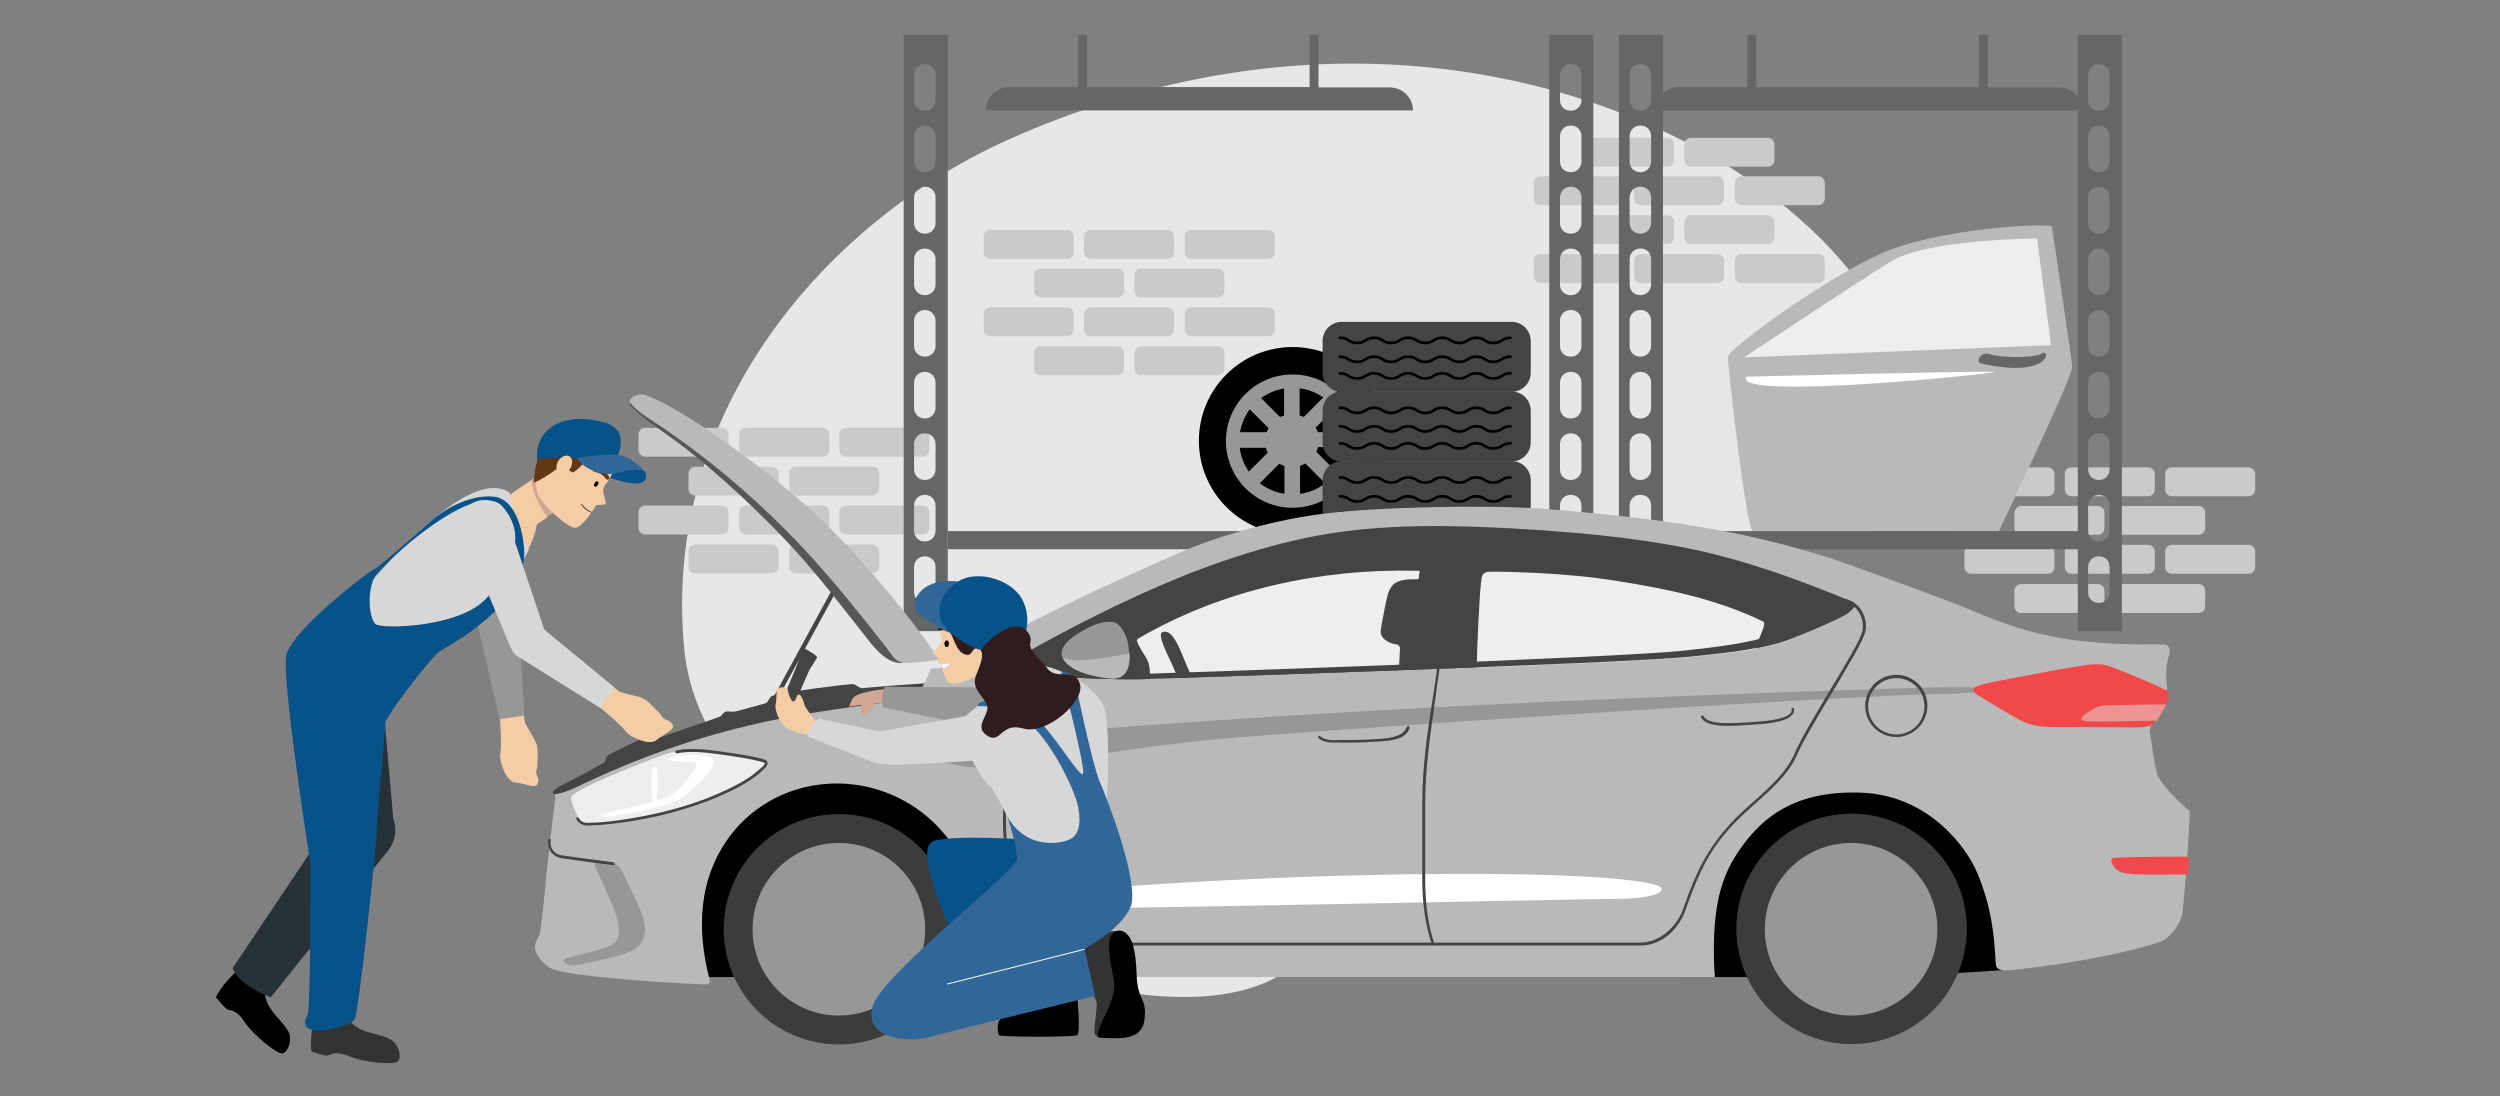
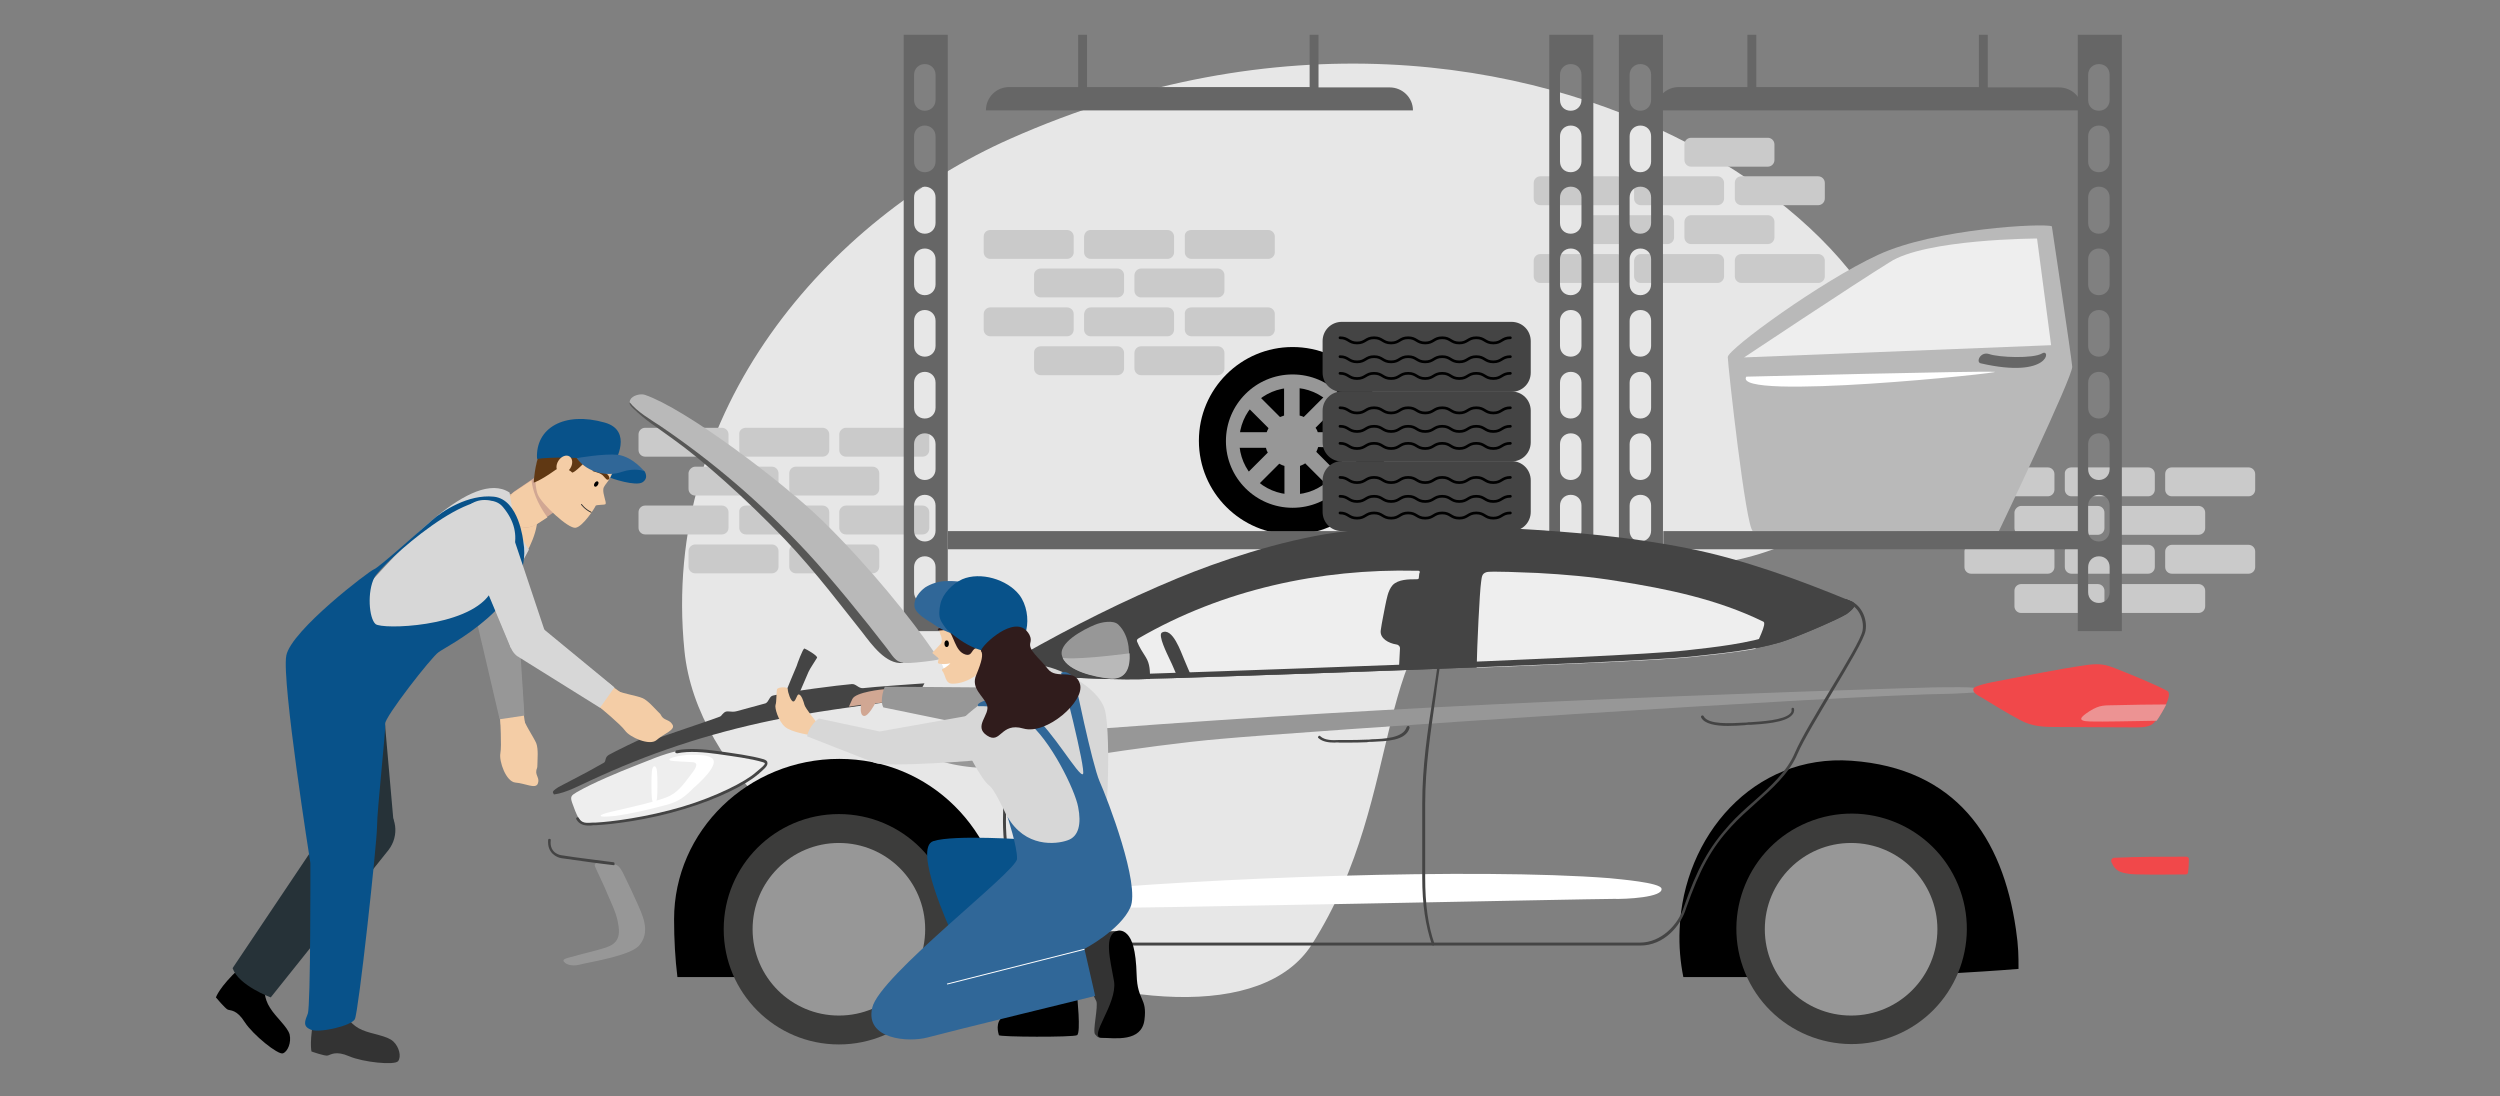
<svg xmlns="http://www.w3.org/2000/svg" version="1.1" id="Layer_1" x="0px" y="0px" viewBox="0 0 675 296" style="enable-background:new 0 0 675 296;" xml:space="preserve">
  <rect x="0" y="0" width="675" height="296" fill="#808080" stroke="none" />
  <style type="text/css">
	.st0{fill:#E7E7E7;}
	.st1{fill:#CACACA;}
	.st2{fill:#666666;}
	.st3{fill:#979797;}
	.st4{fill:#B9B9B9;}
	.st5{fill:#EEEEEE;}
	.st6{fill:#FFFFFF;}
	.st7{fill:#444444;}
	.st8{fill:none;stroke:#000000;stroke-width:0.734;stroke-linecap:round;stroke-miterlimit:10;}
	.st9{fill:#3C3C3B;}
	.st10{fill:#F1484A;}
	.st11{fill:#EC9393;}
	.st12{fill:#575756;}
	.st13{fill:#F4CDA6;}
	.st14{fill:#B7B2AE;}
	.st15{fill:#263238;}
	.st16{fill:#333333;}
	.st17{fill:#E3ECF5;}
	.st18{fill:#D1A793;}
	.st19{fill:#D7D7D7;}
	.st20{fill:#08528A;}
	.st21{fill:#603813;}
	.st22{fill:none;stroke:#333333;stroke-width:0.248;stroke-linecap:round;stroke-miterlimit:10;}
	.st23{fill:#306798;}
	.st24{fill:#301C1C;}
	.st25{fill:none;stroke:#FFFFFF;stroke-width:0.264;stroke-miterlimit:10;}
</style>
  <g>
    <path class="st0" d="M272.7,37.5c-48.7,21.6-94.5,73-87.9,138.2c6.5,65.3,143.1,120.5,169.4,79.3s15.1-87.1,46.9-96.9   c31.9-9.7,81.1,7.9,108.2-34.7C539.3,76.6,416.6-26.4,272.7,37.5L272.7,37.5z" />
    <g>
      <path class="st1" d="M267.4,83h20.7c1,0,1.8,0.8,1.8,1.8V89c0,1-0.8,1.8-1.8,1.8h-20.7c-1,0-1.8-0.8-1.8-1.8v-4.2    C265.6,83.8,266.4,83,267.4,83z" />
      <path class="st1" d="M294.5,83h20.7c1,0,1.8,0.8,1.8,1.8V89c0,1-0.8,1.8-1.8,1.8h-20.7c-1,0-1.8-0.8-1.8-1.8v-4.2    C292.8,83.8,293.5,83,294.5,83z" />
      <path class="st1" d="M321.7,83h20.7c1,0,1.8,0.8,1.8,1.8V89c0,1-0.8,1.8-1.8,1.8h-20.7c-1,0-1.8-0.8-1.8-1.8v-4.2    C319.8,83.8,320.6,83,321.7,83z" />
      <path class="st1" d="M281,93.5h20.7c1,0,1.8,0.8,1.8,1.8v4.2c0,1-0.8,1.8-1.8,1.8H281c-1,0-1.8-0.8-1.8-1.8v-4.2    C279.1,94.3,280,93.5,281,93.5z" />
      <path class="st1" d="M308.1,93.5h20.7c1,0,1.8,0.8,1.8,1.8v4.2c0,1-0.8,1.8-1.8,1.8h-20.7c-1,0-1.8-0.8-1.8-1.8v-4.2    C306.3,94.3,307.1,93.5,308.1,93.5z" />
      <path class="st1" d="M267.4,62.1h20.7c1,0,1.8,0.8,1.8,1.8v4.2c0,1-0.8,1.8-1.8,1.8h-20.7c-1,0-1.8-0.8-1.8-1.8v-4.2    C265.6,62.8,266.4,62.1,267.4,62.1z" />
      <path class="st1" d="M294.5,62.1h20.7c1,0,1.8,0.8,1.8,1.8v4.2c0,1-0.8,1.8-1.8,1.8h-20.7c-1,0-1.8-0.8-1.8-1.8v-4.2    C292.8,62.8,293.5,62.1,294.5,62.1z" />
      <path class="st1" d="M321.7,62.1h20.7c1,0,1.8,0.8,1.8,1.8v4.2c0,1-0.8,1.8-1.8,1.8h-20.7c-1,0-1.8-0.8-1.8-1.8v-4.2    C319.8,62.8,320.6,62.1,321.7,62.1z" />
      <path class="st1" d="M281,72.5h20.7c1,0,1.8,0.8,1.8,1.8v4.2c0,1-0.8,1.8-1.8,1.8H281c-1,0-1.8-0.8-1.8-1.8v-4.2    C279.1,73.4,280,72.5,281,72.5z" />
      <path class="st1" d="M308.1,72.5h20.7c1,0,1.8,0.8,1.8,1.8v4.2c0,1-0.8,1.8-1.8,1.8h-20.7c-1,0-1.8-0.8-1.8-1.8v-4.2    C306.3,73.4,307.1,72.5,308.1,72.5z" />
    </g>
    <g>
      <path class="st1" d="M415.9,47.6h20.7c1,0,1.8,0.8,1.8,1.8v4.2c0,1-0.8,1.8-1.8,1.8h-20.7c-1,0-1.8-0.8-1.8-1.8v-4.2    C414.1,48.4,414.9,47.6,415.9,47.6z" />
      <path class="st1" d="M443,47.6h20.7c1,0,1.8,0.8,1.8,1.8v4.2c0,1-0.8,1.8-1.8,1.8H443c-1,0-1.8-0.8-1.8-1.8v-4.2    C441.3,48.4,442,47.6,443,47.6z" />
      <path class="st1" d="M470.2,47.6h20.7c1,0,1.8,0.8,1.8,1.8v4.2c0,1-0.8,1.8-1.8,1.8h-20.7c-1,0-1.8-0.8-1.8-1.8v-4.2    C468.4,48.4,469.1,47.6,470.2,47.6z" />
-       <path class="st1" d="M429.5,37.2h20.7c1,0,1.8,0.8,1.8,1.8v4.2c0,1-0.8,1.8-1.8,1.8h-20.7c-1,0-1.8-0.8-1.8-1.8v-4.3    C427.6,38,428.5,37.2,429.5,37.2z" />
      <path class="st1" d="M456.6,37.2h20.7c1,0,1.8,0.8,1.8,1.8v4.2c0,1-0.8,1.8-1.8,1.8h-20.7c-1,0-1.8-0.8-1.8-1.8v-4.3    C454.8,38,455.6,37.2,456.6,37.2z" />
      <path class="st1" d="M415.9,68.6h20.7c1,0,1.8,0.8,1.8,1.8v4.2c0,1-0.8,1.8-1.8,1.8h-20.7c-1,0-1.8-0.8-1.8-1.8v-4.2    C414.1,69.4,414.9,68.6,415.9,68.6z" />
      <path class="st1" d="M443,68.6h20.7c1,0,1.8,0.8,1.8,1.8v4.2c0,1-0.8,1.8-1.8,1.8H443c-1,0-1.8-0.8-1.8-1.8v-4.2    C441.3,69.4,442,68.6,443,68.6z" />
      <path class="st1" d="M470.2,68.6h20.7c1,0,1.8,0.8,1.8,1.8v4.2c0,1-0.8,1.8-1.8,1.8h-20.7c-1,0-1.8-0.8-1.8-1.8v-4.2    C468.4,69.4,469.1,68.6,470.2,68.6z" />
      <path class="st1" d="M429.5,58.1h20.7c1,0,1.8,0.8,1.8,1.8v4.2c0,1-0.8,1.8-1.8,1.8h-20.7c-1,0-1.8-0.8-1.8-1.8v-4.2    C427.6,59,428.5,58.1,429.5,58.1z" />
      <path class="st1" d="M456.6,58.1h20.7c1,0,1.8,0.8,1.8,1.8v4.2c0,1-0.8,1.8-1.8,1.8h-20.7c-1,0-1.8-0.8-1.8-1.8v-4.2    C454.8,59,455.6,58.1,456.6,58.1z" />
    </g>
    <g>
      <path class="st1" d="M532.2,147.1h20.7c1,0,1.8,0.8,1.8,1.8v4.2c0,1-0.8,1.8-1.8,1.8h-20.7c-1,0-1.8-0.8-1.8-1.8v-4.2    C530.4,148,531.1,147.1,532.2,147.1z" />
      <path class="st1" d="M559.3,147.1H580c1,0,1.8,0.8,1.8,1.8v4.2c0,1-0.8,1.8-1.8,1.8h-20.7c-1,0-1.8-0.8-1.8-1.8v-4.2    C557.4,148,558.3,147.1,559.3,147.1z" />
      <path class="st1" d="M586.4,147.1h20.7c1,0,1.8,0.8,1.8,1.8v4.2c0,1-0.8,1.8-1.8,1.8h-20.7c-1,0-1.8-0.8-1.8-1.8v-4.2    C584.6,148,585.4,147.1,586.4,147.1z" />
      <path class="st1" d="M545.7,157.7h20.7c1,0,1.8,0.8,1.8,1.8v4.2c0,1-0.8,1.8-1.8,1.8h-20.7c-1,0-1.8-0.8-1.8-1.8v-4.2    C543.9,158.4,544.8,157.7,545.7,157.7z" />
      <path class="st1" d="M572.9,157.7h20.7c1,0,1.8,0.8,1.8,1.8v4.2c0,1-0.8,1.8-1.8,1.8h-20.7c-1,0-1.8-0.8-1.8-1.8v-4.2    C571.1,158.4,571.8,157.7,572.9,157.7z" />
      <path class="st1" d="M532.2,126.2h20.7c1,0,1.8,0.8,1.8,1.8v4.2c0,1-0.8,1.8-1.8,1.8h-20.7c-1,0-1.8-0.8-1.8-1.8V128    C530.4,126.9,531.1,126.2,532.2,126.2z" />
      <path class="st1" d="M559.3,126.2H580c1,0,1.8,0.8,1.8,1.8v4.2c0,1-0.8,1.8-1.8,1.8h-20.7c-1,0-1.8-0.8-1.8-1.8V128    C557.4,126.9,558.3,126.2,559.3,126.2z" />
      <path class="st1" d="M586.4,126.2h20.7c1,0,1.8,0.8,1.8,1.8v4.2c0,1-0.8,1.8-1.8,1.8h-20.7c-1,0-1.8-0.8-1.8-1.8V128    C584.6,126.9,585.4,126.2,586.4,126.2z" />
      <path class="st1" d="M545.7,136.6h20.7c1,0,1.8,0.8,1.8,1.8v4.2c0,1-0.8,1.8-1.8,1.8h-20.7c-1,0-1.8-0.8-1.8-1.8v-4.2    C543.9,137.5,544.8,136.6,545.7,136.6z" />
      <path class="st1" d="M572.9,136.6h20.7c1,0,1.8,0.8,1.8,1.8v4.2c0,1-0.8,1.8-1.8,1.8h-20.7c-1,0-1.8-0.8-1.8-1.8v-4.2    C571.1,137.5,571.8,136.6,572.9,136.6z" />
    </g>
    <g>
      <path class="st1" d="M174.2,136.5h20.7c1,0,1.8,0.8,1.8,1.8v4.2c0,1-0.8,1.8-1.8,1.8h-20.7c-1,0-1.8-0.8-1.8-1.8v-4.2    C172.4,137.3,173.2,136.5,174.2,136.5z" />
      <path class="st1" d="M201.4,136.5h20.7c1,0,1.8,0.8,1.8,1.8v4.2c0,1-0.8,1.8-1.8,1.8h-20.7c-1,0-1.8-0.8-1.8-1.8v-4.2    C199.5,137.3,200.3,136.5,201.4,136.5z" />
      <path class="st1" d="M228.4,136.5h20.7c1,0,1.8,0.8,1.8,1.8v4.2c0,1-0.8,1.8-1.8,1.8h-20.7c-1,0-1.8-0.8-1.8-1.8v-4.2    C226.6,137.3,227.5,136.5,228.4,136.5z" />
      <path class="st1" d="M187.7,147h20.7c1,0,1.8,0.8,1.8,1.8v4.2c0,1-0.8,1.8-1.8,1.8h-20.7c-1,0-1.8-0.8-1.8-1.8v-4.2    C185.9,147.8,186.8,147,187.7,147z" />
      <path class="st1" d="M214.9,147h20.7c1,0,1.8,0.8,1.8,1.8v4.2c0,1-0.8,1.8-1.8,1.8h-20.7c-1,0-1.8-0.8-1.8-1.8v-4.2    C213.1,147.8,213.8,147,214.9,147z" />
      <path class="st1" d="M174.2,115.5h20.7c1,0,1.8,0.8,1.8,1.8v4.2c0,1-0.8,1.8-1.8,1.8h-20.7c-1,0-1.8-0.8-1.8-1.8v-4.2    C172.4,116.3,173.2,115.5,174.2,115.5z" />
      <path class="st1" d="M201.4,115.5h20.7c1,0,1.8,0.8,1.8,1.8v4.2c0,1-0.8,1.8-1.8,1.8h-20.7c-1,0-1.8-0.8-1.8-1.8v-4.2    C199.5,116.3,200.3,115.5,201.4,115.5z" />
      <path class="st1" d="M228.4,115.5h20.7c1,0,1.8,0.8,1.8,1.8v4.2c0,1-0.8,1.8-1.8,1.8h-20.7c-1,0-1.8-0.8-1.8-1.8v-4.2    C226.6,116.3,227.5,115.5,228.4,115.5z" />
      <path class="st1" d="M187.7,126h20.7c1,0,1.8,0.8,1.8,1.8v4.2c0,1-0.8,1.8-1.8,1.8h-20.7c-1,0-1.8-0.8-1.8-1.8v-4.2    C185.9,126.9,186.8,126,187.7,126z" />
      <path class="st1" d="M214.9,126h20.7c1,0,1.8,0.8,1.8,1.8v4.2c0,1-0.8,1.8-1.8,1.8h-20.7c-1,0-1.8-0.8-1.8-1.8v-4.2    C213.1,126.9,213.8,126,214.9,126z" />
    </g>
    <g>
      <path class="st2" d="M244,9.4v161h11.9V9.4H244z M252.6,159.9c0,1.6-1.2,2.9-2.9,2.9c-1.6,0-2.9-1.2-2.9-2.9v-6.8    c0-1.6,1.2-2.9,2.9-2.9c1.6,0,2.9,1.2,2.9,2.9V159.9z M252.6,143.3c0,1.6-1.2,2.9-2.9,2.9c-1.6,0-2.9-1.2-2.9-2.9v-6.8    c0-1.6,1.2-2.9,2.9-2.9c1.6,0,2.9,1.2,2.9,2.9V143.3z M252.6,126.7c0,1.6-1.2,2.9-2.9,2.9c-1.6,0-2.9-1.2-2.9-2.9v-6.8    c0-1.6,1.2-2.9,2.9-2.9c1.6,0,2.9,1.2,2.9,2.9V126.7z M252.6,110.1c0,1.6-1.2,2.9-2.9,2.9c-1.6,0-2.9-1.2-2.9-2.9v-6.8    c0-1.6,1.2-2.9,2.9-2.9c1.6,0,2.9,1.2,2.9,2.9V110.1z M252.6,93.4c0,1.6-1.2,2.9-2.9,2.9c-1.6,0-2.9-1.2-2.9-2.9v-6.8    c0-1.6,1.2-2.9,2.9-2.9c1.6,0,2.9,1.2,2.9,2.9V93.4z M252.6,76.8c0,1.6-1.2,2.9-2.9,2.9c-1.6,0-2.9-1.2-2.9-2.9V70    c0-1.6,1.2-2.9,2.9-2.9c1.6,0,2.9,1.2,2.9,2.9C252.6,69.9,252.6,76.8,252.6,76.8z M252.6,60.2c0,1.6-1.2,2.9-2.9,2.9    c-1.6,0-2.9-1.2-2.9-2.9v-6.9c0-1.6,1.2-2.9,2.9-2.9c1.6,0,2.9,1.2,2.9,2.9V60.2z M252.6,43.6c0,1.6-1.2,2.9-2.9,2.9    c-1.6,0-2.9-1.2-2.9-2.9v-6.8c0-1.6,1.2-2.9,2.9-2.9c1.6,0,2.9,1.2,2.9,2.9V43.6z M252.6,27c0,1.6-1.2,2.9-2.9,2.9    c-1.6,0-2.9-1.2-2.9-2.9v-6.8c0-1.6,1.2-2.9,2.9-2.9c1.6,0,2.9,1.2,2.9,2.9V27z" />
      <path class="st2" d="M418.3,9.4v161h11.9V9.4H418.3z M427,159.9c0,1.6-1.2,2.9-2.9,2.9s-2.9-1.2-2.9-2.9v-6.8    c0-1.6,1.2-2.9,2.9-2.9s2.9,1.2,2.9,2.9V159.9z M427,143.3c0,1.6-1.2,2.9-2.9,2.9s-2.9-1.2-2.9-2.9v-6.8c0-1.6,1.2-2.9,2.9-2.9    s2.9,1.2,2.9,2.9V143.3z M427,126.7c0,1.6-1.2,2.9-2.9,2.9s-2.9-1.2-2.9-2.9v-6.8c0-1.6,1.2-2.9,2.9-2.9s2.9,1.2,2.9,2.9V126.7z     M427,110.1c0,1.6-1.2,2.9-2.9,2.9s-2.9-1.2-2.9-2.9v-6.8c0-1.6,1.2-2.9,2.9-2.9s2.9,1.2,2.9,2.9V110.1z M427,93.4    c0,1.6-1.2,2.9-2.9,2.9s-2.9-1.2-2.9-2.9v-6.8c0-1.6,1.2-2.9,2.9-2.9s2.9,1.2,2.9,2.9V93.4z M427,76.8c0,1.6-1.2,2.9-2.9,2.9    s-2.9-1.2-2.9-2.9V70c0-1.6,1.2-2.9,2.9-2.9s2.9,1.2,2.9,2.9C427,69.9,427,76.8,427,76.8z M427,60.2c0,1.6-1.2,2.9-2.9,2.9    s-2.9-1.2-2.9-2.9v-6.9c0-1.6,1.2-2.9,2.9-2.9s2.9,1.2,2.9,2.9V60.2z M427,43.6c0,1.6-1.2,2.9-2.9,2.9s-2.9-1.2-2.9-2.9v-6.8    c0-1.6,1.2-2.9,2.9-2.9s2.9,1.2,2.9,2.9V43.6z M427,27c0,1.6-1.2,2.9-2.9,2.9s-2.9-1.2-2.9-2.9v-6.8c0-1.6,1.2-2.9,2.9-2.9    s2.9,1.2,2.9,2.9V27z" />
      <path class="st2" d="M437.1,9.4v161H449V9.4H437.1z M445.8,159.9c0,1.6-1.2,2.9-2.9,2.9s-2.9-1.2-2.9-2.9v-6.8    c0-1.6,1.2-2.9,2.9-2.9s2.9,1.2,2.9,2.9V159.9z M445.8,143.3c0,1.6-1.2,2.9-2.9,2.9s-2.9-1.2-2.9-2.9v-6.8c0-1.6,1.2-2.9,2.9-2.9    s2.9,1.2,2.9,2.9V143.3z M445.8,126.7c0,1.6-1.2,2.9-2.9,2.9s-2.9-1.2-2.9-2.9v-6.8c0-1.6,1.2-2.9,2.9-2.9s2.9,1.2,2.9,2.9V126.7z     M445.8,110.1c0,1.6-1.2,2.9-2.9,2.9s-2.9-1.2-2.9-2.9v-6.8c0-1.6,1.2-2.9,2.9-2.9s2.9,1.2,2.9,2.9V110.1z M445.8,93.4    c0,1.6-1.2,2.9-2.9,2.9s-2.9-1.2-2.9-2.9v-6.8c0-1.6,1.2-2.9,2.9-2.9s2.9,1.2,2.9,2.9V93.4z M445.8,76.8c0,1.6-1.2,2.9-2.9,2.9    s-2.9-1.2-2.9-2.9V70c0-1.6,1.2-2.9,2.9-2.9s2.9,1.2,2.9,2.9C445.8,69.9,445.8,76.8,445.8,76.8z M445.8,60.2    c0,1.6-1.2,2.9-2.9,2.9s-2.9-1.2-2.9-2.9v-6.9c0-1.6,1.2-2.9,2.9-2.9s2.9,1.2,2.9,2.9V60.2z M445.8,43.6c0,1.6-1.2,2.9-2.9,2.9    s-2.9-1.2-2.9-2.9v-6.8c0-1.6,1.2-2.9,2.9-2.9s2.9,1.2,2.9,2.9V43.6z M445.8,27c0,1.6-1.2,2.9-2.9,2.9S440,28.6,440,27v-6.8    c0-1.6,1.2-2.9,2.9-2.9s2.9,1.2,2.9,2.9V27z" />
      <path class="st2" d="M561,9.4v161h11.9V9.4H561z M569.6,159.9c0,1.6-1.2,2.9-2.9,2.9s-2.9-1.2-2.9-2.9v-6.8c0-1.6,1.2-2.9,2.9-2.9    s2.9,1.2,2.9,2.9V159.9z M569.6,143.3c0,1.6-1.2,2.9-2.9,2.9s-2.9-1.2-2.9-2.9v-6.8c0-1.6,1.2-2.9,2.9-2.9s2.9,1.2,2.9,2.9V143.3z     M569.6,126.7c0,1.6-1.2,2.9-2.9,2.9s-2.9-1.2-2.9-2.9v-6.8c0-1.6,1.2-2.9,2.9-2.9s2.9,1.2,2.9,2.9V126.7z M569.6,110.1    c0,1.6-1.2,2.9-2.9,2.9s-2.9-1.2-2.9-2.9v-6.8c0-1.6,1.2-2.9,2.9-2.9s2.9,1.2,2.9,2.9V110.1z M569.6,93.4c0,1.6-1.2,2.9-2.9,2.9    s-2.9-1.2-2.9-2.9v-6.8c0-1.6,1.2-2.9,2.9-2.9s2.9,1.2,2.9,2.9V93.4z M569.6,76.8c0,1.6-1.2,2.9-2.9,2.9s-2.9-1.2-2.9-2.9V70    c0-1.6,1.2-2.9,2.9-2.9s2.9,1.2,2.9,2.9C569.6,69.9,569.6,76.8,569.6,76.8z M569.6,60.2c0,1.6-1.2,2.9-2.9,2.9s-2.9-1.2-2.9-2.9    v-6.9c0-1.6,1.2-2.9,2.9-2.9s2.9,1.2,2.9,2.9V60.2z M569.6,43.6c0,1.6-1.2,2.9-2.9,2.9s-2.9-1.2-2.9-2.9v-6.8    c0-1.6,1.2-2.9,2.9-2.9s2.9,1.2,2.9,2.9V43.6z M569.6,27c0,1.6-1.2,2.9-2.9,2.9s-2.9-1.2-2.9-2.9v-6.8c0-1.6,1.2-2.9,2.9-2.9    s2.9,1.2,2.9,2.9V27z" />
      <path class="st2" d="M375.2,23.6H356V9.4h-2.4v14.1h-60.1V9.4h-2.4v14.1h-18.6c-3.5,0-6.3,2.8-6.3,6.3h115.3    C381.5,26.4,378.7,23.6,375.2,23.6L375.2,23.6z" />
      <path class="st2" d="M555.9,23.6h-19.2V9.4h-2.4v14.1h-60.1V9.4h-2.4v14.1h-18.5c-3.5,0-6.3,2.8-6.3,6.3h115.3    C562.2,26.4,559.5,23.6,555.9,23.6L555.9,23.6z" />
      <g>
        <ellipse cx="349" cy="119" rx="25.3" ry="25.3" />
        <circle class="st3" cx="349" cy="119.1" r="18" />
        <circle cx="349" cy="119.1" r="14.4" />
        <path class="st3" d="M364.6,120.9v-4.2h-8.8c-0.1-0.4-0.3-0.8-0.6-1.2l6.2-6.2l-3.1-3l-6.3,6.3c-0.3-0.2-0.7-0.3-1.1-0.4v-9h-4.2     v9c-0.4,0.1-0.7,0.3-1.1,0.4l-6.3-6.3l-3,3.1l6.2,6.2c-0.2,0.4-0.4,0.8-0.5,1.1h-8.8v4.2h8.6c0.1,0.5,0.3,1,0.5,1.3l-6,6l3.1,3     l6-6c0.5,0.3,1,0.5,1.4,0.6v8.4h4.2v-8.4c0.5-0.2,1-0.4,1.4-0.7l6,6l3-3.1l-6-6c0.2-0.4,0.4-0.9,0.5-1.3L364.6,120.9L364.6,120.9     z" />
      </g>
      <path class="st4" d="M554,61.1c-2.2-0.9-31.6,0.6-46.9,7.7c-15.4,7.1-40.6,25.5-40.6,27.6c0,2,4.9,46.5,6.8,47    c1.9,0.6,66.4,0,66.4,0s20.1-42,19.8-44.4C559.3,96.4,554,61.1,554,61.1L554,61.1z" />
      <path class="st5" d="M550,64.4l3.8,28.8l-82.9,3.3c0,0,29.6-19.7,39.3-25.7C519.8,64.5,550,64.4,550,64.4L550,64.4z" />
      <path class="st2" d="M534.8,98.1c-1.4-0.3-0.1-3.3,2.3-2.5c2.5,0.9,11.9,1.3,14.3-0.2C553.8,94,553.5,102.4,534.8,98.1L534.8,98.1    z" />
      <path class="st6" d="M471.5,101.7c0,0,63.2-1.6,67-1.3C542.4,100.5,467.4,108.4,471.5,101.7L471.5,101.7z" />
      <g>
        <path class="st7" d="M362.3,124.5h45.8c2.9,0,5.2,2.3,5.2,5.2v8.5c0,2.9-2.3,5.2-5.2,5.2h-45.8c-2.9,0-5.2-2.3-5.2-5.2v-8.5     C357.1,126.9,359.4,124.5,362.3,124.5z" />
        <path class="st8" d="M361.8,128.9c2.3,0,2.3,1.4,4.6,1.4c2.3,0,2.3-1.4,4.6-1.4c2.3,0,2.3,1.4,4.6,1.4s2.3-1.4,4.6-1.4     c2.3,0,2.3,1.4,4.6,1.4c2.3,0,2.3-1.4,4.6-1.4c2.3,0,2.3,1.4,4.6,1.4s2.3-1.4,4.6-1.4c2.3,0,2.3,1.4,4.6,1.4     c2.3,0,2.3-1.4,4.6-1.4" />
        <path class="st8" d="M361.8,134c2.3,0,2.3,1.4,4.6,1.4c2.3,0,2.3-1.4,4.6-1.4c2.3,0,2.3,1.4,4.6,1.4s2.3-1.4,4.6-1.4     c2.3,0,2.3,1.4,4.6,1.4c2.3,0,2.3-1.4,4.6-1.4c2.3,0,2.3,1.4,4.6,1.4s2.3-1.4,4.6-1.4c2.3,0,2.3,1.4,4.6,1.4     c2.3,0,2.3-1.4,4.6-1.4" />
        <path class="st8" d="M361.8,138.5c2.3,0,2.3,1.4,4.6,1.4c2.3,0,2.3-1.4,4.6-1.4c2.3,0,2.3,1.4,4.6,1.4s2.3-1.4,4.6-1.4     c2.3,0,2.3,1.4,4.6,1.4c2.3,0,2.3-1.4,4.6-1.4c2.3,0,2.3,1.4,4.6,1.4s2.3-1.4,4.6-1.4c2.3,0,2.3,1.4,4.6,1.4     c2.3,0,2.3-1.4,4.6-1.4" />
      </g>
      <g>
        <path class="st7" d="M362.3,105.7h45.8c2.9,0,5.2,2.3,5.2,5.2v8.5c0,2.9-2.3,5.2-5.2,5.2h-45.8c-2.9,0-5.2-2.3-5.2-5.2v-8.5     C357.1,108,359.4,105.7,362.3,105.7z" />
        <path class="st8" d="M361.8,110.1c2.3,0,2.3,1.4,4.6,1.4c2.3,0,2.3-1.4,4.6-1.4c2.3,0,2.3,1.4,4.6,1.4s2.3-1.4,4.6-1.4     c2.3,0,2.3,1.4,4.6,1.4c2.3,0,2.3-1.4,4.6-1.4c2.3,0,2.3,1.4,4.6,1.4s2.3-1.4,4.6-1.4c2.3,0,2.3,1.4,4.6,1.4     c2.3,0,2.3-1.4,4.6-1.4" />
        <path class="st8" d="M361.8,115.1c2.3,0,2.3,1.4,4.6,1.4c2.3,0,2.3-1.4,4.6-1.4c2.3,0,2.3,1.4,4.6,1.4s2.3-1.4,4.6-1.4     c2.3,0,2.3,1.4,4.6,1.4c2.3,0,2.3-1.4,4.6-1.4c2.3,0,2.3,1.4,4.6,1.4s2.3-1.4,4.6-1.4c2.3,0,2.3,1.4,4.6,1.4     c2.3,0,2.3-1.4,4.6-1.4" />
        <path class="st8" d="M361.8,119.7c2.3,0,2.3,1.4,4.6,1.4c2.3,0,2.3-1.4,4.6-1.4c2.3,0,2.3,1.4,4.6,1.4s2.3-1.4,4.6-1.4     c2.3,0,2.3,1.4,4.6,1.4c2.3,0,2.3-1.4,4.6-1.4c2.3,0,2.3,1.4,4.6,1.4s2.3-1.4,4.6-1.4c2.3,0,2.3,1.4,4.6,1.4     c2.3,0,2.3-1.4,4.6-1.4" />
      </g>
      <g>
        <path class="st7" d="M362.3,86.9h45.8c2.9,0,5.2,2.3,5.2,5.2v8.5c0,2.9-2.3,5.2-5.2,5.2h-45.8c-2.9,0-5.2-2.3-5.2-5.2v-8.5     C357.1,89.2,359.4,86.9,362.3,86.9z" />
        <path class="st8" d="M361.8,91.2c2.3,0,2.3,1.4,4.6,1.4c2.3,0,2.3-1.4,4.6-1.4c2.3,0,2.3,1.4,4.6,1.4s2.3-1.4,4.6-1.4     c2.3,0,2.3,1.4,4.6,1.4c2.3,0,2.3-1.4,4.6-1.4c2.3,0,2.3,1.4,4.6,1.4s2.3-1.4,4.6-1.4c2.3,0,2.3,1.4,4.6,1.4     c2.3,0,2.3-1.4,4.6-1.4" />
        <path class="st8" d="M361.8,96.3c2.3,0,2.3,1.4,4.6,1.4c2.3,0,2.3-1.4,4.6-1.4c2.3,0,2.3,1.4,4.6,1.4s2.3-1.4,4.6-1.4     c2.3,0,2.3,1.4,4.6,1.4c2.3,0,2.3-1.4,4.6-1.4c2.3,0,2.3,1.4,4.6,1.4s2.3-1.4,4.6-1.4c2.3,0,2.3,1.4,4.6,1.4     c2.3,0,2.3-1.4,4.6-1.4" />
        <path class="st8" d="M361.8,100.8c2.3,0,2.3,1.4,4.6,1.4c2.3,0,2.3-1.4,4.6-1.4c2.3,0,2.3,1.4,4.6,1.4s2.3-1.4,4.6-1.4     c2.3,0,2.3,1.4,4.6,1.4c2.3,0,2.3-1.4,4.6-1.4c2.3,0,2.3,1.4,4.6,1.4s2.3-1.4,4.6-1.4c2.3,0,2.3,1.4,4.6,1.4     c2.3,0,2.3-1.4,4.6-1.4" />
      </g>
      <rect x="255.9" y="143.4" class="st2" width="162.4" height="4.9" />
      <rect x="449.1" y="143.4" class="st2" width="113.4" height="4.9" />
    </g>
    <g>
      <path d="M271.2,263.8c0.2-4.9,0.3-10.1,0-15.6c-1.1-23.9-20-43.3-44.6-43.3s-44.6,19.4-44.6,43.3c0,5.5,0.3,10.7,0.9,15.6H271.2z" />
      <path d="M545,261.6c0-3.4,0-6-0.7-10.7c-3.6-24.9-16.3-43.5-44.4-45.5c-26.5-1.9-45.4,20.4-46.4,45.5c-0.2,4.7,0.2,8.9,1,12.9    h38.8C518.9,263.8,545.1,261.6,545,261.6L545,261.6z" />
-       <path class="st4" d="M590.3,218.2c-1.5-1.2-7.1-6.6-7.9-9.3c-0.8-3.1-1.2-6.1-1.6-9.2c-0.2-1.2-0.7-2.5-0.1-3.6    c0.8-1.4,4-6.7,4.3-8.2c0.3-1.5,0-3.2-0.1-4.7c-0.1-1.5,0-3.1,0.3-4.6c0.4-1.9,1.6-4.5-1.2-4.6c-1.5,0-11.3,0-14.7-0.3    c-6.7-0.4-13.3-1.2-19.8-2.9c-6.2-1.5-12.2-3.9-18.1-6.4c-6.1-2.6-32.8-12.2-35.7-13.2c-25.3-8.3-49-11.4-78.6-13.8    c-15.5-1.2-46.2-0.5-60.5,1.4c-14.6,1.9-29.6,6.7-37.9,10.3c-6.1,2.7-37.7,16.5-51.9,25.4c-2.9,1.8-5.8,3.6-8.7,5.2    c-0.9,0.5-4.4,0.7-6.8,0.8l0,0c-0.5,1.4-1.4,3.5-2.4,5.2c-1.8,3.3-3.1,2.9-6.6,3.4c-9.8,1.2-24,3.2-33.4,5.2    c-18.3,3.8-34,9.2-49.4,16.3c-2.5,1.2-6.6,3.5-9.9,3.8c0.4,0.7,0.4,1.3,0.2,2.2c-0.8,6-1.4,11.9-2.1,17.9    c-0.5,4.9-1.6,17.4-2.1,18.1c-0.7,1.1-1.3,2.3-1.1,3.7c0.4,1.9,2.7,4.6,4.8,5.4c5,1.9,28.2,3.6,41.1,4.1c1.1,0,1.4-0.6,1.2-1.3    c-3.7-14.1-2.6-27,4.5-37.4c5.7-8.4,15.5-14.8,27.7-15.5c16.5-0.9,33.1,9,38.9,28.1c2,6.8,2.1,17,1.7,24.1H463    c0-0.6-0.1-1.2-0.1-1.4c-1-19.9,2.8-27.6,7.9-34.5c5.1-6.7,13.2-14.4,31.2-13.9c19.5,0.5,29.4,16,31.6,21.1    c4.4,10.1,4.8,18.6,5.1,22.5c0.1,1,0,3.1,0.5,3.7c0.9,1.1,3.9,0.6,5.3,0.5c8.6-1,17.3-2.3,25.8-4.1c4.6-1,10.8-2.5,13.6-3.7    c1.9-0.9,5.1-4.6,5.4-7.7c0.5-4.6,1.6-18.3,1.9-25.9C591.5,219.1,590.9,218.7,590.3,218.2L590.3,218.2z" />
-       <rect x="197.5" y="174.8" transform="matrix(0.478 -0.878 0.878 0.478 -40.995 281.7)" class="st7" width="38.1" height="1.2" />
      <g>
        <circle class="st9" cx="226.5" cy="250.9" r="31.1" />
        <circle class="st3" cx="226.5" cy="250.9" r="23.3" />
      </g>
      <g>
        <ellipse transform="matrix(0.924 -0.383 0.383 0.924 -57.977 210.378)" class="st9" cx="499.8" cy="250.9" rx="31.1" ry="31.1" />
        <circle class="st3" cx="499.8" cy="250.9" r="23.3" />
      </g>
      <path class="st10" d="M591,231.9c0-0.4-0.4-0.6-0.8-0.6c-6.4,0-13,0-19.4,0.3c-0.4,0-1,0.5-0.7,1.2c0.5,1.2,1.2,2.1,2.4,2.6    c1.6,0.6,3.6,0.7,5.4,0.7c4.1,0.1,8.1,0,12.2,0c0.6,0,0.7-0.4,0.7-0.9C590.9,234.8,591,233,591,231.9L591,231.9z" />
      <path class="st5" d="M206.2,205.2c-3.3-1-8-1.6-12.3-2.2c-3.5-0.5-7.8-0.9-11.1-0.2c-3.9,0.8-8,2.7-11.7,4.1    c-3.8,1.5-10.9,4.4-15.4,7c-1.5,0.9-1.8,1.2-1.2,2.9c0.4,1.2,1.1,3,1.7,4.1c1,1.9,3,1.5,4.8,1.4c4.3-0.3,13.9-1.4,23.5-4.3    c8.7-2.6,16.8-6.6,19.9-9.3C205.5,207.7,208.2,205.9,206.2,205.2L206.2,205.2z" />
      <path class="st3" d="M171.8,243.3c-1-2.2-2-4.4-3.1-6.6c-0.6-1.3-1.4-3-2.6-3.3c-1.2-0.4-6-1.2-5.5,0.4c0.2,0.6,2.2,4.7,2.7,5.9    c1.2,3.1,3.1,6.4,3.6,9.7c0.9,4.6-1.1,5.9-4.5,6.8c-2.3,0.7-4.7,1.2-7.1,1.9c-2.1,0.6-4.1,0.8-2.7,1.9c0.9,0.7,2.4,0.8,3.7,0.5    c3.1-0.8,14.5-2.5,16.5-5.5C175.7,251.3,173.4,246.9,171.8,243.3L171.8,243.3z" />
      <path class="st6" d="M448.6,239.9c-0.4-1.6-11.2-2.5-14.1-2.8c-35.9-2.8-109.4-0.1-148.1,3.7c-1.8,0.2-6.9,0.8-8.2,2.3    c-1.4,1.7,3.5,2.2,6.1,2.2c23.7,0,144.9-2.6,151.3-2.6C438.9,242.8,449.2,242.3,448.6,239.9L448.6,239.9z" />
      <path class="st3" d="M535.3,186.1c-1.3-0.8-10.7-0.5-13.4-0.5c-5,0.1-56.6,1.7-104.2,3.9c-39.6,1.8-79.2,4.1-118.8,7.1    c-9.8,0.8-39.5,3.5-44.1,3.9c-1.6,0.2-6.7,1.2-4.2,3.4c1.6,1.4,4.4,1.9,6.4,2.4c3.6,0.8,7.4,1.1,11,1.1c9.5-0.1,18.4-2.2,27.7-3.6    c9.6-1.5,24.3-3.5,33.9-4.3c20.4-1.9,167-11.8,197.4-12.2C531,187.1,536.7,187,535.3,186.1L535.3,186.1z" />
      <path class="st10" d="M585.1,186.5c-3.6-1.9-10.3-4.6-14.1-6.1c-2.3-0.9-3.9-1.3-7.2-0.9c-8.6,1.2-17.4,3.1-26,4.7    c-1,0.2-4.5,1-4.9,1.6c-0.6,1.2,1.4,2.1,2.1,2.5c3.4,2.1,6.7,4.1,10.2,6c3.6,2,6.8,2,10.9,2c4.6,0,18.2,0.1,20.7,0.1    c1.6,0,3.7-0.1,4.7-1.2C582.7,194.2,587.1,187.5,585.1,186.5L585.1,186.5z" />
      <path class="st7" d="M275.5,255.3c-0.2,0-0.3-0.1-0.4-0.3c-1.6-8.3-4.3-24.5-4.3-33.2c0-11.5,1.6-29.2,4.9-40.5    c0.1-0.2,0.3-0.3,0.5-0.3c0.2,0.1,0.3,0.3,0.3,0.5c-3.2,11.2-4.9,28.8-4.9,40.3c0,8.6,2.7,24.9,4.3,33    C275.9,255.1,275.8,255.3,275.5,255.3L275.5,255.3L275.5,255.3z" />
      <path class="st7" d="M387,255.3c-0.2,0-0.3-0.1-0.4-0.3c-1.7-5.1-2.6-10.7-2.6-18.2c0-1.9,0-3.9,0-6c0-4.6,0-9.3,0-13.7    c0-10.1,1.4-19.6,3-29.6c0.4-2.8,0.9-5.8,1.2-8.6c0-0.2,0.2-0.4,0.4-0.3c0.2,0,0.4,0.2,0.3,0.4c-0.4,2.9-0.9,5.9-1.2,8.6    c-1.4,10-2.9,19.4-2.9,29.5c0,4.4,0,9.2,0,13.7c0,2,0,3.9,0,6c0,7.5,0.8,13.1,2.5,18C387.4,254.9,387.3,255.1,387,255.3    C387,255.3,387,255.3,387,255.3L387,255.3z" />
      <path class="st7" d="M442.9,255.3H264.8c-0.2,0-0.4-0.2-0.4-0.4c0-0.2,0.2-0.4,0.4-0.4h178c5.7,0,10.3-4.8,11.8-9.5    c3.6-10.4,6.8-16.2,12.4-22.4c1.9-2.1,4.2-4.2,6.5-6.2c4.4-3.9,9-8.1,11.1-13.1c1.7-4,5.8-10.7,9.6-17.1c4.1-6.8,8.4-13.9,8.7-16    c0.5-3-1.2-6.7-4.3-7.4c-0.2,0-0.3-0.3-0.3-0.5s0.2-0.3,0.5-0.3c3.6,0.8,5.5,5,4.9,8.3c-0.4,2.3-4.5,9.1-8.8,16.3    c-3.8,6.4-7.9,13.1-9.6,17c-2.2,5.2-6.8,9.3-11.3,13.3c-2.2,2-4.5,4-6.4,6.1c-5.6,6-8.7,11.9-12.3,22.1    C453.8,250.1,449.2,255.3,442.9,255.3L442.9,255.3z" />
-       <path class="st7" d="M512,199c-4.6,0-8.4-3.7-8.4-8.4c0-4.6,3.7-8.4,8.4-8.4c4.6,0,8.4,3.7,8.4,8.4C520.4,195.3,516.5,199,512,199    z M512,183.1c-4.2,0-7.6,3.4-7.6,7.6s3.4,7.6,7.6,7.6c4.2,0,7.6-3.4,7.6-7.6S516.2,183.1,512,183.1z" />
      <path class="st7" d="M360.3,200.5c-1.5,0-3.2-0.2-4.3-1.2c-0.2-0.1-0.2-0.4,0-0.5c0.1-0.2,0.4-0.2,0.5,0c1.2,1.1,3.3,1.1,5,1    c0.3,0,0.6,0,0.9,0h1c1.9,0,3.6,0,5.5-0.1c0.4,0,1,0,1.5-0.1c3.2-0.1,8.5-0.3,9.4-3.3c0.1-0.2,0.3-0.3,0.5-0.3    c0.2,0.1,0.3,0.3,0.3,0.5c-1,3.6-6.4,3.6-10.1,3.8c-0.6,0-1.1,0-1.4,0.1c-1.8,0.1-3.6,0.1-5.6,0.1h-1c-0.3,0-0.5,0-0.9,0    C361.1,200.4,360.7,200.5,360.3,200.5L360.3,200.5z" />
      <path class="st7" d="M466.5,196c-3.2,0-6.3-0.5-7.2-2.3c-0.1-0.2,0-0.4,0.2-0.5c0.2-0.1,0.4,0,0.5,0.2c1.2,2.3,7.3,1.9,11,1.7    c0.4,0,0.8,0,1.1-0.1h0.5c2.7-0.2,9.1-0.5,10.8-2.4c0.3-0.3,0.4-0.7,0.3-1.1c0-0.2,0.1-0.4,0.3-0.4c0.2,0,0.4,0.1,0.4,0.3    c0.1,0.6-0.1,1.2-0.5,1.6c-1.8,2.2-8.2,2.5-11.2,2.7h-0.5c-0.3,0-0.7,0-1.1,0.1C469.7,195.9,468.2,196,466.5,196L466.5,196z" />
      <path class="st11" d="M571.4,190.4c-3.2,0.1-4.3-0.2-7.2,1.6c-2.3,1.5-3.7,2.7,0.1,2.8c3.4,0.1,11.7-0.1,18-0.2    c0.7-1,1.8-2.8,2.6-4.4C581.3,190.2,575,190.3,571.4,190.4L571.4,190.4z" />
      <path class="st7" d="M158.9,222.9c-1.2,0-2.5-0.3-3.3-1.7c-0.1-0.2,0-0.4,0.2-0.5s0.4,0,0.5,0.2c0.8,1.5,2.2,1.3,3.8,1.2    c0.2,0,0.5,0,0.7,0c4.1-0.2,13.7-1.4,23.5-4.3c9-2.7,16.9-6.7,19.7-9.2c0.2-0.2,0.4-0.3,0.6-0.5c0.7-0.6,2-1.6,1.9-2    c0-0.1-0.2-0.2-0.5-0.3c-3.3-1-8.1-1.6-12.2-2.2c-3.6-0.5-7.7-0.9-11-0.2c-0.2,0-0.4-0.1-0.5-0.3c0-0.2,0.1-0.4,0.3-0.5    c3.5-0.7,7.7-0.3,11.3,0.2c4.2,0.6,8.9,1.2,12.3,2.2c0.6,0.2,1,0.5,1,0.9c0.2,0.9-1,1.8-2.1,2.8c-0.2,0.2-0.4,0.4-0.6,0.5    c-3,2.6-10.8,6.6-20,9.3c-9.8,3-19.5,4.1-23.6,4.3c-0.2,0-0.5,0-0.7,0C159.8,222.9,159.4,222.9,158.9,222.9L158.9,222.9z" />
      <path class="st6" d="M192.1,204.6c-1.2-0.7-2.9-0.8-5.7-0.8c-1.9,0-6.6,0.8-5.5,1.5c0.5,0.3,5.5,0.4,6.3,0.5    c1.7,0.3,0.3,2.1-0.7,3.4c-1.9,2.5-3.6,5-6.6,6.1c-3.5,1.3-8.2,2.3-11.9,3.2c-2.2,0.5-5.6,1.2-5.8,1.7c-0.3,0.6,3.6,0.1,4,0.1    c4.2-0.6,9.4-1.8,13.4-2.9c3.3-0.8,5.2-2.1,7.6-4.6C188.5,211.7,194.7,206.2,192.1,204.6L192.1,204.6z" />
      <path class="st6" d="M177.5,211.9c0,2.8,0,5-0.8,5s-0.8-2.2-0.8-5s0-5,0.8-5S177.5,209.1,177.5,211.9z" />
      <path class="st7" d="M165.7,233.6C165.7,233.6,165.7,233.6,165.7,233.6c-4.4-0.5-9.2-1.2-14.2-1.9c-1.1-0.2-3.8-1.3-3.5-4.9    c0-0.2,0.2-0.4,0.4-0.3c0.2,0,0.4,0.2,0.3,0.4c-0.4,3.6,2.8,4,2.8,4c5,0.8,9.7,1.3,14.1,1.9c0.2,0,0.4,0.2,0.3,0.4    C166,233.5,165.9,233.6,165.7,233.6L165.7,233.6z" />
      <path class="st7" d="M233,185.8c-1.2,0.1-1.9-1.2-3-1.1c-3.5,0.3-16.5,1.9-21.3,3.1c-1,0.2-1.1,1.7-2,2.1    c-0.9,0.3-6.8,1.8-7.7,2.1c-1.7,0.5-2.7-0.4-3.6,0.5c-0.7,0.6-0.5,0.9-1.6,1.2c-1.5,0.6-16.1,5.5-17.1,5.9c-1.3,0.5-2-0.6-3-0.3    c-1.2,0.4-7.9,3.7-9.3,4.5c-1.2,0.7-0.7,1.7-1.3,2.1c-0.7,0.4-2.9,1.6-4.3,2.4c-1.8,1-7.1,3.7-8,4.2c-1.2,0.8-1.6,1.1-1.5,1.5    c0.1,0.2,0.2,0.5,0.3,0.5c3.3-0.4,7.4-2.7,9.9-3.8c15.5-7.2,31.1-12.5,49.4-16.3c9.4-2,23.6-3.9,33.4-5.2c3.5-0.4,4.8,0,6.6-3.4    c0.2-0.4,0.5-0.9,0.7-1.3C249.5,184.5,235.1,185.5,233,185.8L233,185.8z" />
      <path class="st12" d="M243.7,179c1.7-0.2-5.2-8.5-8.6-13c-12.5-15.7-30.7-34.6-38.7-40.4c-5.8-4.2-21.8-15.4-25-16.7    c-1.8-0.8-1.8,0.1-0.5,1.3c3.6,3.5,6,4.8,10.9,8.4c7.6,5.4,19.7,16.1,30,26.9c8.5,8.9,16.5,19.6,21,25.2    C235.4,174.1,239.2,179.4,243.7,179L243.7,179z" />
      <path class="st4" d="M252.5,176.5c-6.5-9.5-17.5-23.2-30.3-35.8c-11.2-10.9-37.2-30.4-48.1-34.1c-1.2-0.4-3.4,0.2-3.9,1.3    c-0.1,0.2-0.2,0.4-0.2,0.7c2,2.6,6,4.9,8.4,6.5c14.1,9.6,26.7,20.3,39.5,34c6.5,7,15.6,18.2,21.6,26c2.1,2.8,2.5,4.1,6.2,3.9    c2-0.1,6.5-0.6,8.1-1C253.1,177.4,252.7,176.9,252.5,176.5L252.5,176.5z" />
      <path class="st7" d="M499.7,162.3c-13.3-5.5-28.9-11.3-44.2-14.3c-15.6-3.1-31.2-4.4-46.9-5.3c-15.9-0.9-32.1-1.2-47.9,1.1    c-15.1,2.1-32.1,7.9-42.7,12.3c-14.5,6-28.4,13-42,20.7c-1.1,0.6-5.8,3.5-3.9,4.6c0.9,0.6,4,0.8,5.4,0.9c2,0.2,22.1,1.3,30.1,1.1    c3.4-0.1,130.9-4.2,149-6.1c8.1-0.9,16.4-1.6,24.2-3.9c4-1.2,15.6-6.2,17.8-7.6C500.2,164.6,501.9,163.1,499.7,162.3L499.7,162.3z    " />
      <path class="st5" d="M382.9,154.1c-0.1,0-0.4,0-0.5,0c-26-0.6-52.3,5.1-74.9,18.2c-0.5,0.3-0.6,0.5-0.5,0.9    c0.6,1.5,1.5,2.9,2.4,4.3c1.1,1.8,1.1,3.7,1.1,5.8c1.8-0.1,4.3-0.1,7.5-0.3c-0.7-1.6-1.4-3.4-2.2-5c-0.7-1.5-3.2-6.5-2.1-7.2    c2.9-1.6,5.2,5.4,6,7.2c0.7,1.6,1.3,3.2,2.1,4.8c13.3-0.5,34.3-1.2,55.9-2c0.1-1.9,0.2-3.8,0.3-5.8c0-0.4-0.3-0.9-1-1    c-2-0.3-4.5-1.6-4.2-3.8c0.3-2.2,0.8-4.4,1.2-6.6c0.4-1.8,0.7-4.1,2-5.6c1.5-1.6,4.4-1.6,6.4-1.6c0.6,0,0.7-0.1,0.7-0.6    c0-0.1,0.1-0.7,0.1-0.9C383.5,154.3,383.3,154.1,382.9,154.1L382.9,154.1z" />
      <path class="st5" d="M476,167.8c-12.3-6-25.8-8.8-39.2-10.9c-7.2-1.2-14.4-1.8-21.7-2.2c-3.3-0.1-12.8-0.6-13.8-0.2    c-1.2,0.4-1.2,1.2-1.4,2.6c-0.4,2.6-1.1,17.3-1.2,23.2c26.8-1.1,50.9-2.1,58-2.9c5.8-0.6,11.5-1.2,17.3-2.2c0-0.1,0-0.3,0.1-0.4    C474.1,173.7,477.4,168.1,476,167.8L476,167.8z" />
      <path class="st7" d="M499.7,162.3c-0.5-0.2-0.9-0.4-1.3-0.6c-0.4,0.4-0.9,0.8-1.3,1.2c-2,1.5-13.6,7.1-17.7,8.4    c-7.8,2.5-16,3.4-24.1,4.3c-18,2.1-144.8,6.3-148,6.4c-8,0.3-27.8-0.6-29.9-0.8c-1.3-0.2-4.5-0.4-5.4-1c-0.1,0-0.1-0.1-0.2-0.1    c-0.4,0.5-0.4,1.1,0.2,1.3c0.9,0.6,4,0.8,5.4,0.9c2,0.2,22.1,1.3,30.1,1.1c3.4-0.1,130.9-4.2,149-6.1c8.1-0.9,16.4-1.6,24.2-3.9    c4-1.2,15.6-6.2,17.8-7.6C500.2,164.6,501.9,163.1,499.7,162.3L499.7,162.3z" />
      <path class="st3" d="M304.7,174.5c-0.3-2.1-1.1-4.3-2.8-5.9c-1.3-1.2-4.4-0.7-6.3,0.1c-2.7,1.1-10.5,5-8.7,8.8    c1.6,3.7,8.7,5.2,12.5,5.6C305,183.8,305.2,178.8,304.7,174.5z" />
-       <path class="st4" d="M286.9,177.6c1.7,3.7,8.7,5.2,12.5,5.6c4.8,0.5,5.8-3.1,5.6-6.8c0,0-9,1.8-13.3,1.9    C289.2,178.4,286.9,177.6,286.9,177.6z" />
+       <path class="st4" d="M286.9,177.6c1.7,3.7,8.7,5.2,12.5,5.6c4.8,0.5,5.8-3.1,5.6-6.8C289.2,178.4,286.9,177.6,286.9,177.6z" />
    </g>
    <g>
      <g>
        <g>
          <polygon class="st3" points="139.9,171.9 130.4,173.8 123.1,142.4 134.9,140.1     " />
          <circle class="st13" cx="129" cy="141.1" r="6" />
        </g>
        <path class="st3" d="M134.9,138.7c-0.7-3.5-4-5.7-7.4-5c-3.5,0.7-5.7,4-5,7.4c0,0.1,0,0.1,0,0.2l0,0l7.7,32.8l10-1.9l-5.3-33.3     l0,0C135,138.9,135,138.8,134.9,138.7L134.9,138.7z" />
      </g>
      <g>
        <circle class="st13" cx="138.1" cy="192.1" r="3.3" />
        <rect x="135.2" y="192.1" transform="matrix(0.99 -0.138 0.138 0.99 -25.559 20.989)" class="st13" width="6.5" height="5.1" />
        <path class="st13" d="M135.1,203.4c-0.4,2.1,1.5,7.7,4.1,7.9c2.6,0.2,5.4,1.8,6,0.3c0.6-1.5-0.6-2.1-0.4-3.5     c0.1-0.8,0.3-0.4,0.3-1.7c0-1.3,0.3-4.1-0.3-5.7c-0.6-1.5-3.5-5.7-3.7-7.4l-6,0.9C135,194.2,135.5,201.3,135.1,203.4z" />
      </g>
      <g>
        <g>
          <circle class="st3" cx="135.2" cy="172.8" r="4.9" />
          <polygon class="st3" points="141.4,191.8 134.9,192.6 130.4,173.5 140,172.2     " />
        </g>
        <path class="st3" d="M140.3,172.5c-0.4-2.8-3-5-5.8-4.6c-2.8,0.4-4.7,3.3-4.3,6c0,0.2,0.1,0.4,0.1,0.6l4.6,19.7l6.7-1l-1.3-20.2     C140.3,172.8,140.3,172.6,140.3,172.5L140.3,172.5z" />
      </g>
      <g>
        <path d="M64.6,261.5l6.8,5.3c0,0-0.2,2.7,1.5,5.3c1.6,2.6,4.7,5.1,5.3,7.2c0.5,2.2-0.5,4.6-1.8,5.1c-1.3,0.5-8.1-5-10.3-8.4     c-2.2-3.5-3.9-3.1-4.6-3.4c-0.7-0.3-3.2-3.3-3.2-3.3S59.2,266.5,64.6,261.5L64.6,261.5z" />
        <path class="st14" d="M71.4,266.7c0,0-3-1.6-4.9-1.9c-1.9-0.2-1.9-3.5-1.9-3.5l4.5-6.7l7.9,5.3C76.9,259.9,71.4,266.7,71.4,266.7     z" />
        <g>
          <circle class="st15" cx="98.2" cy="224.3" r="4" />
          <path class="st15" d="M103.2,217.2L103.2,217.2c-3.8-2.9-9.3-2-12.1,2l-28.3,42.2c1.6,4.7,10.3,7.9,10.3,7.9l31.8-39.8      C107.9,225.6,107.2,220.1,103.2,217.2z" />
        </g>
        <g>
          <path class="st15" d="M91.3,169L91.3,169c5.6-0.7,10.7,3.4,11.1,9l4,45.5c0.4,4.6-2.9,8.6-7.5,9.2l0,0c-4.6,0.6-8.7-2.6-9.4-7.2      l-6.9-45.1C81.8,174.9,85.8,169.7,91.3,169L91.3,169z" />
          <circle class="st15" cx="92.5" cy="179.3" r="3.6" />
        </g>
      </g>
      <path class="st16" d="M85,273.8l8.6,0.7c0,0,1.3,2.4,4.2,3.6c2.8,1.2,6.7,1.5,8.4,3.1c1.6,1.5,2.2,4.1,1.3,5.3    c-0.9,1.2-9.5,0.3-13.2-1.3c-3.7-1.6-5-0.4-5.8-0.2c-0.8,0.2-4.4-1.1-4.4-1.1S83.4,281,85,273.8L85,273.8z" />
      <path class="st17" d="M93.6,274.4c0,0-3.5,0.3-5.2,1.2s-3.5-1.8-3.5-1.8v-8.1h9.5L93.6,274.4L93.6,274.4z" />
      <path class="st16" d="M81.5,195.6c0,0-4.2-5.5-3.6-14.8c0.6-9.3,14.8-10.4,19.8-10.1c5,0.3,4.5,9,4.1,18.9    C101.2,199.5,86.8,205.1,81.5,195.6L81.5,195.6z" />
      <path class="st13" d="M138.7,133.1c0,0-0.8,0.6-5.9,1.7c-5.1,1.2-14.8,12.1-18.4,15.4c-3.6,3.3-15.6,10.6-22.8,16.1    c-7.2,5.6-9.8,10.9-6.6,15.8c3.2,4.9,7.1,8.9,13.9,4.8c6.8-4,6-3.7,13.8-9.7c7.8-6,10.9-8.4,15.6-11.4    c4.7-3.1,16.5-16.5,16.8-25.7C145.2,134.2,140,132.5,138.7,133.1L138.7,133.1z" />
      <g>
        <circle class="st16" cx="92.4" cy="224.3" r="4" />
        <path class="st16" d="M92.8,215.6L92.8,215.6c-4.8-0.3-8.8,3.6-8.9,8.4l0.5,43.6c4,3.1,11.5,0.6,11.5,0.6l5-43.3     C101.2,220,97.6,215.8,92.8,215.6L92.8,215.6z" />
      </g>
      <g>
        <path class="st16" d="M89.5,168.7L89.5,168.7c5.7-0.3,10.4,4.1,10.5,9.8l0.9,45.7c0.1,4.6-3.5,8.4-8.1,8.6l0,0     c-4.6,0.2-8.5-3.3-8.9-7.8l-3.7-45.5C79.6,173.8,83.9,169,89.5,168.7L89.5,168.7z" />
        <circle class="st15" cx="89.9" cy="179" r="3.6" />
      </g>
      <g>
        <path class="st18" d="M137.6,140L137.6,140c-1.6-2.5-1-5.8,1.4-7.4l8.8-6c2.4-1.6,5.8-1,7.4,1.4l0,0c1.6,2.4,1,5.8-1.4,7.4     l-8.8,6C142.6,143.2,139.3,142.5,137.6,140z" />
        <circle class="st18" cx="142.3" cy="136.9" r="2.1" />
        <circle class="st18" cx="151" cy="131.2" r="2.1" />
        <path class="st13" d="M147.8,139.7l-2.8,1.8c-2.5,1.6-5.8,1-7.4-1.4l0,0c-1.6-2.5-1-5.8,1.4-7.4l4.5-3     C143.8,132.3,144.9,135.7,147.8,139.7L147.8,139.7z" />
      </g>
      <path class="st19" d="M137.6,133c0,0,1,9.6,5.2,15.4c0,0-4.6,9.1-9,14s-9.7,5.1-15.6,11.6c-6.7,7.4-18.4,19.2-18.4,19.2    s-13.4-10.6-19-21.1c0,0,13.7-9,20.4-16.2C107.9,148.7,127.5,126.3,137.6,133L137.6,133z" />
      <g>
        <path class="st20" d="M174,127.2c0,0,1.3,1.8-0.5,3c-1.8,1.2-8.4-1-9.2-1.4C163.3,128.2,170.6,124.8,174,127.2z" />
        <path class="st13" d="M157.9,116.1c2.3,0.8,8.6,4,8.1,8.8c-0.6,4.8-2.9,5.7-3.1,7.1s0.9,3.6,0.6,4.1c-0.2,0.3-2.6,0.1-2.7,0.5     c-0.1,0.4-3.4,5.6-5.4,5.9c-2,0.3-9.2-6.5-10.2-9c-1-2.5-1-8.1,1.2-12.3C148.7,117,154.5,115,157.9,116.1L157.9,116.1z" />
        <ellipse transform="matrix(0.537 -0.843 0.843 0.537 -35.7 196.306)" cx="161.1" cy="130.7" rx="0.8" ry="0.5" />
        <path class="st21" d="M164.4,129.4c0.4-0.2,0-1.4-1.6-2.2c-1.6-0.8-2.9-0.4-2.8-0.1c0,0.3,1.6,0.3,2.7,1.2     C163.6,129.2,163.8,129.8,164.4,129.4L164.4,129.4z" />
        <path class="st21" d="M154.5,127.6c0,0,0.4,0.2,3-2.4c2.4-2.4,3.2-5,3.4-5.4c0.2-0.3,0.3,2.8,5.5,2c0,0,1.1-1-1.3-3.2     c-2.4-2.1-11.3-3.9-15.2-2.6c0,0-2.4,1.8-4,5.7s-1.8,8.6-1.8,8.6s1.5-0.3,6-3.5C151.5,125.9,153.4,126.5,154.5,127.6L154.5,127.6     z" />
        <path class="st22" d="M157,136.2c0,0,0.9,1.3,2.6,2.1" />
        <path class="st20" d="M145,123.9c0,0,8.2-1.2,21,0.8c0,0,5-8.4-2.7-10.6C152.4,111,144.5,115.5,145,123.9L145,123.9z" />
        <ellipse transform="matrix(0.534 -0.845 0.845 0.534 -35.025 187.332)" class="st13" cx="152.5" cy="125.4" rx="2.6" ry="1.9" />
        <path class="st23" d="M155.7,123.7c0,0,7.3-1.3,11.2-0.9c4,0.6,7,4.4,7,4.4s-2.4-1-6,0.2C164.4,128.7,158.8,127.9,155.7,123.7     L155.7,123.7z" />
      </g>
      <path class="st20" d="M141.3,146.3c0,0-1.1-11.5-8-12.2c-6.9-0.7-13.9,3.9-16.7,6.4c-2.9,2.5-14.5,12.9-15.6,13.2    s-22.4,16.5-23.7,23.3c-1.3,6.8,6.5,56,6.5,56s0.1,38.7-0.7,40.7c-0.8,2-1.4,3.4,0.8,4.3c2.2,1,10.9-1,11.9-2.8    c1-1.8,6-47.6,6-52.1c0-4.4,2.4-25.9,2.2-27.7c-0.2-1.7,12.4-17.9,14.4-19.3C120.1,174.7,144.3,163,141.3,146.3L141.3,146.3z     M132.1,160.6c-6.3,8.8-28.9,9.4-30.7,7.9c-1.8-1.6-2.3-8.8-0.3-12.6c2-3.7,27.8-27.3,34.7-19    C142.2,144.6,138.5,151.8,132.1,160.6z" />
      <g>
        <g>
          <polygon class="st19" points="147,171.1 137.9,174.6 125.6,144.8 136.9,140.6     " />
          <circle class="st13" cx="131.2" cy="142.5" r="6" />
        </g>
        <path class="st19" d="M136.7,139.1c-1.2-3.3-4.9-4.9-8.2-3.7c-3.3,1.2-4.9,4.9-3.7,8.2c0,0.1,0,0.1,0.1,0.2l0,0l13,31.1l9.5-3.6     l-10.7-32l0,0C136.8,139.3,136.8,139.2,136.7,139.1L136.7,139.1z" />
      </g>
      <g>
        <circle class="st13" cx="162.8" cy="187.4" r="3.3" />
        <rect x="161.6" y="186.4" transform="matrix(0.585 -0.811 0.811 0.585 -84.798 212.167)" class="st13" width="6.5" height="5.1" />
        <path class="st13" d="M168.8,197.3c1.2,1.7,6.6,4.2,8.5,2.5c1.9-1.7,5.1-2.7,4.3-4.1s-1.9-1.1-2.8-2.1c-0.5-0.6-0.1-0.5-1.1-1.4     c-1-1-2.8-3.1-4.2-3.7c-1.5-0.7-6.5-1.4-7.9-2.5l-3.6,5C162.1,191.1,167.6,195.6,168.8,197.3z" />
      </g>
      <g>
        <g>
          <circle class="st19" cx="142.5" cy="172.8" r="4.9" />
          <polygon class="st19" points="164.7,184.8 160.9,190.1 139.6,176.8 145.3,168.9     " />
        </g>
        <path class="st19" d="M145.7,168.9c-2.3-1.6-5.7-1.3-7.3,1c-1.6,2.3-0.9,5.7,1.3,7.3c0.2,0.1,0.4,0.2,0.5,0.3l21.8,13.6l3.9-5.5     l-19.8-16.3C146.1,169.1,145.9,169,145.7,168.9L145.7,168.9z" />
      </g>
    </g>
    <g>
      <path class="st18" d="M238.6,186.1c0,0-7.7,0.7-8.5,2.7l-0.9,2l3.3-0.5c0,0-0.5,2.7,0.7,3c1.2,0.3,3.1-3.4,3.1-3.4l2-0.2    C238.3,189.6,239.6,187.2,238.6,186.1L238.6,186.1z" />
      <path class="st20" d="M277.2,226.7c0,0-19.6-1.4-25.2,0.4c-5.6,1.8,4.7,24.2,4.7,24.2l21.8-15.8L277.2,226.7z" />
      <path class="st7" d="M214,191.3c0,0,4.1-9.3,4.3-9.9s2.1-3.4,2.3-3.8c0.3-0.5-3-2.4-3.4-2.5c-0.4-0.1-2,4.3-2.1,4.7    c-0.2,0.4-2.9,6.9-2.9,7.1C212.4,187,213.8,191.6,214,191.3L214,191.3z" />
      <path class="st13" d="M219,198.5c0,0-5.3-0.7-7.1-2.3c-1.8-1.6-2.8-5.2-2.5-5.9c0.3-0.8,0.2-3.6,0.4-4.2c0.2-0.6,2.9-0.8,2.9,0    s0.8,3.3,1.5,3.3s0.9-2,1.5-1.9c0.7,0.1,1.3,2,1.5,2.8c0.2,0.9,3.4,4.9,3.4,4.9S220,198.2,219,198.5L219,198.5z" />
      <path class="st16" d="M291.6,258.9c-0.3,2.8,3.8,10,4.4,11.4c0.6,1.4-1.1,8.3-0.3,9c0.8,0.8,0.5,0.9,2.6,0.9    c2.1,0,6.3-10.1,6.5-13c0.2-2.9-1.7-15.9-3.2-15.8C300.3,251.4,292.4,251,291.6,258.9L291.6,258.9z" />
      <path d="M301.8,251.3c0,0,1.3-0.4,2.6,1c1.2,1.3,2.3,3.9,2.5,11c0.2,7,2.9,6,2.1,12.1c-0.8,6-7.9,4.9-11.6,4.8    c-3.7-0.1,4.3-9.1,3.4-15.2C299.7,258.9,297.9,252.2,301.8,251.3L301.8,251.3z" />
      <path d="M290.8,268.7c0,0,1.1,10.2,0,10.8c-1.1,0.6-21,0.5-21.1,0c-0.1-0.5-1.2-3.5,1.3-5.2C273.8,272.6,290.8,268.7,290.8,268.7    L290.8,268.7z" />
      <path class="st3" d="M265.5,185.6l-26.6-0.2c0,0-1.5,3.5-0.4,5.6l18.5,3.8c0,0,14.7,1.4,13.4-2.2    C269.2,189.1,269.2,185.6,265.5,185.6L265.5,185.6z" />
      <g>
        <g>
          <path class="st6" d="M254.2,178.9l0.7,1.9c0,0,0.6-0.6,1.8-1.1C257.8,179.3,256.2,178.1,254.2,178.9L254.2,178.9z" />
          <path class="st13" d="M251.7,176.3l2.4-2.6c0,0,0.5-1-0.2-2.4c-0.6-1.2-0.7-7.2,2.9-9.2c3.6-2.1,12.1-0.7,13.1,5.8      c1,6.4-2.1,8.7-3,10.8c-0.9,2-5.1,5.9-9.7,5.9c-2.1,0-1.8-2.3-2.8-3.5c-0.1-0.2-0.1-0.4,0.1-0.5c1.2-0.5,2.1-1.5,2.1-1.5      c-1.4,0.3-2.2,0.2-2.9,0.1c0,0,0,0-0.1,0c-0.3,0-0.5-0.4-0.3-0.6c0.1-0.3,0.1-0.9,0.1-0.9L251.7,176.3L251.7,176.3z" />
          <ellipse transform="matrix(1 -4.014215e-03 4.014215e-03 1 -0.696 1.028)" cx="255.6" cy="173.8" rx="0.6" ry="0.9" />
          <path class="st24" d="M253.2,170c-0.1-0.3,1-0.9,2.4-0.4c1.4,0.4,1.9,1.5,1.7,1.7c-0.2,0.2-1.1-1.1-2.1-1.2      C254.2,170.2,253.4,170.4,253.2,170L253.2,170z" />
          <path class="st13" d="M262.1,171L262.1,171c0.9,0,1.5,0.7,1.5,1.5v2c0,0.9-0.7,1.5-1.5,1.5l0,0c-0.9,0-1.5-0.7-1.5-1.5v-2      C260.6,171.8,261.3,171,262.1,171z" />
          <path class="st6" d="M262.1,175.9c0,0.5-0.4,0.9-0.8,0.9s-0.8-0.4-0.8-0.9c0-0.5,0.4-0.9,0.8-0.9      C261.8,175,262.1,175.3,262.1,175.9z" />
        </g>
        <path class="st24" d="M276.3,167.4c-0.4-3.3-1.7-6.1-4.5-8.2c-2.8-2-6.4-2.2-9.6-1.2c-3,0.9-5.9,4.2-6.6,5.9     c-0.9,1.9-1.3,4.2,0,5.6c2.1,2.1,2.2,6.3,5,7.2c2.1,0.7,1.6-1.9,3.4-1.7c1.2,0.2,1.3,1.9,1.9,2.8c2,3,6.1,1.4,8.7,0.1     c1.5-0.8,1.4-1.8,1.6-3.4C276.4,172.2,276.5,169.7,276.3,167.4L276.3,167.4z" />
        <path class="st23" d="M262.8,158.1c-2.2-1.1-5.2-1.3-7.7-1.2c-1.8,0.1-3.7,0.7-5.3,1.7c-1.5,1.1-3.1,3-2.9,5.1     c0.2,1.9,3.2,3.6,4.5,4.4c1.2,0.9,5.7,3.8,7.4,2.8c2.1-1.2,4.6-8,5.3-9.6C265.1,159.1,263.9,158.5,262.8,158.1L262.8,158.1z" />
        <path class="st20" d="M275.2,160.6c-3.3-4.2-10.5-6.3-15.4-4.2c-2.6,1.2-5.3,3.9-5.9,6.7c-0.3,1.4-0.5,3.2,0.1,4.4     c0.2,0.5,1.2,2,1.7,2.5c4.4,3.9,10.1,7.5,16.2,5.4c1.1-0.4,2.6-1,3.4-1.8c0.9-1,1.5-2.2,1.8-3.5     C277.8,167.1,277.2,163.2,275.2,160.6L275.2,160.6z" />
      </g>
      <path class="st19" d="M264.5,192.7l-27,4.8l-16.4-3.5c0,0-2.5,1.6-3.2,4.8c0,0,15.2,6,18.4,7.2c3.3,1.2,28.3-0.6,30.7-1.1    C269.5,204.5,275.6,191.6,264.5,192.7L264.5,192.7z" />
      <path class="st19" d="M260.7,201.8c0.2,0.5,4.2,8.7,6.4,10.3c2.2,1.5,8.4,16.5,9.5,18.9c1.2,2.4,17.9-0.1,20.2-2    c2.3-1.9,3.2-30,1.6-37s-14.2-12.4-17.4-12.2c-3.1,0.2-20,12.4-22,15.3C257.2,198.1,260.7,201.8,260.7,201.8L260.7,201.8z" />
      <path class="st23" d="M264.2,190.7c0,0,6.7-0.7,13.1,4.1c6.3,4.8,13,18.6,13.8,23.1c0.9,4.5,0.2,8-2.9,9c-3.1,1.1-11.4,2-16.2-6.4    c0,0,2.7,8.1,2.6,11.4c-0.1,3.4-37.2,31.6-39.1,40.2c-2,8.6,9.9,9.4,15,8s45.2-11.2,45.2-11.2l-2.9-12.7c0,0,9.7-5.1,12.4-11.2    s-6.1-29.1-8.3-34c-2.1-4.9-6.8-27.9-6.8-27.9s-2.2-2.5-3.6-1.4c0,0,6.8,26.3,5.9,27.3c-1,1-8.3-11.9-13.8-16.2    s-12.8-3.6-12.8-3.6S263.3,190,264.2,190.7L264.2,190.7z" />
      <path class="st24" d="M276.6,169.8c0,0,2.2,1.6,1.6,3.7c-0.6,2.1,2.3,4,4.7,7.1c2.4,3.1,7.3-0.5,8.7,4.1s-9,13.8-15.3,12    c-6.2-1.8-6,4.4-9.8,1.9c-3.8-2.5,0.9-5.6,0-8.2c-0.9-2.5-4.5-4.5-2.9-8.2c1.5-3.6,1.9-5.5,1.3-6.4    C264.4,175,272.4,166.9,276.6,169.8L276.6,169.8z" />
      <line class="st25" x1="292.8" y1="256.3" x2="255.7" y2="265.7" />
    </g>
  </g>
</svg>